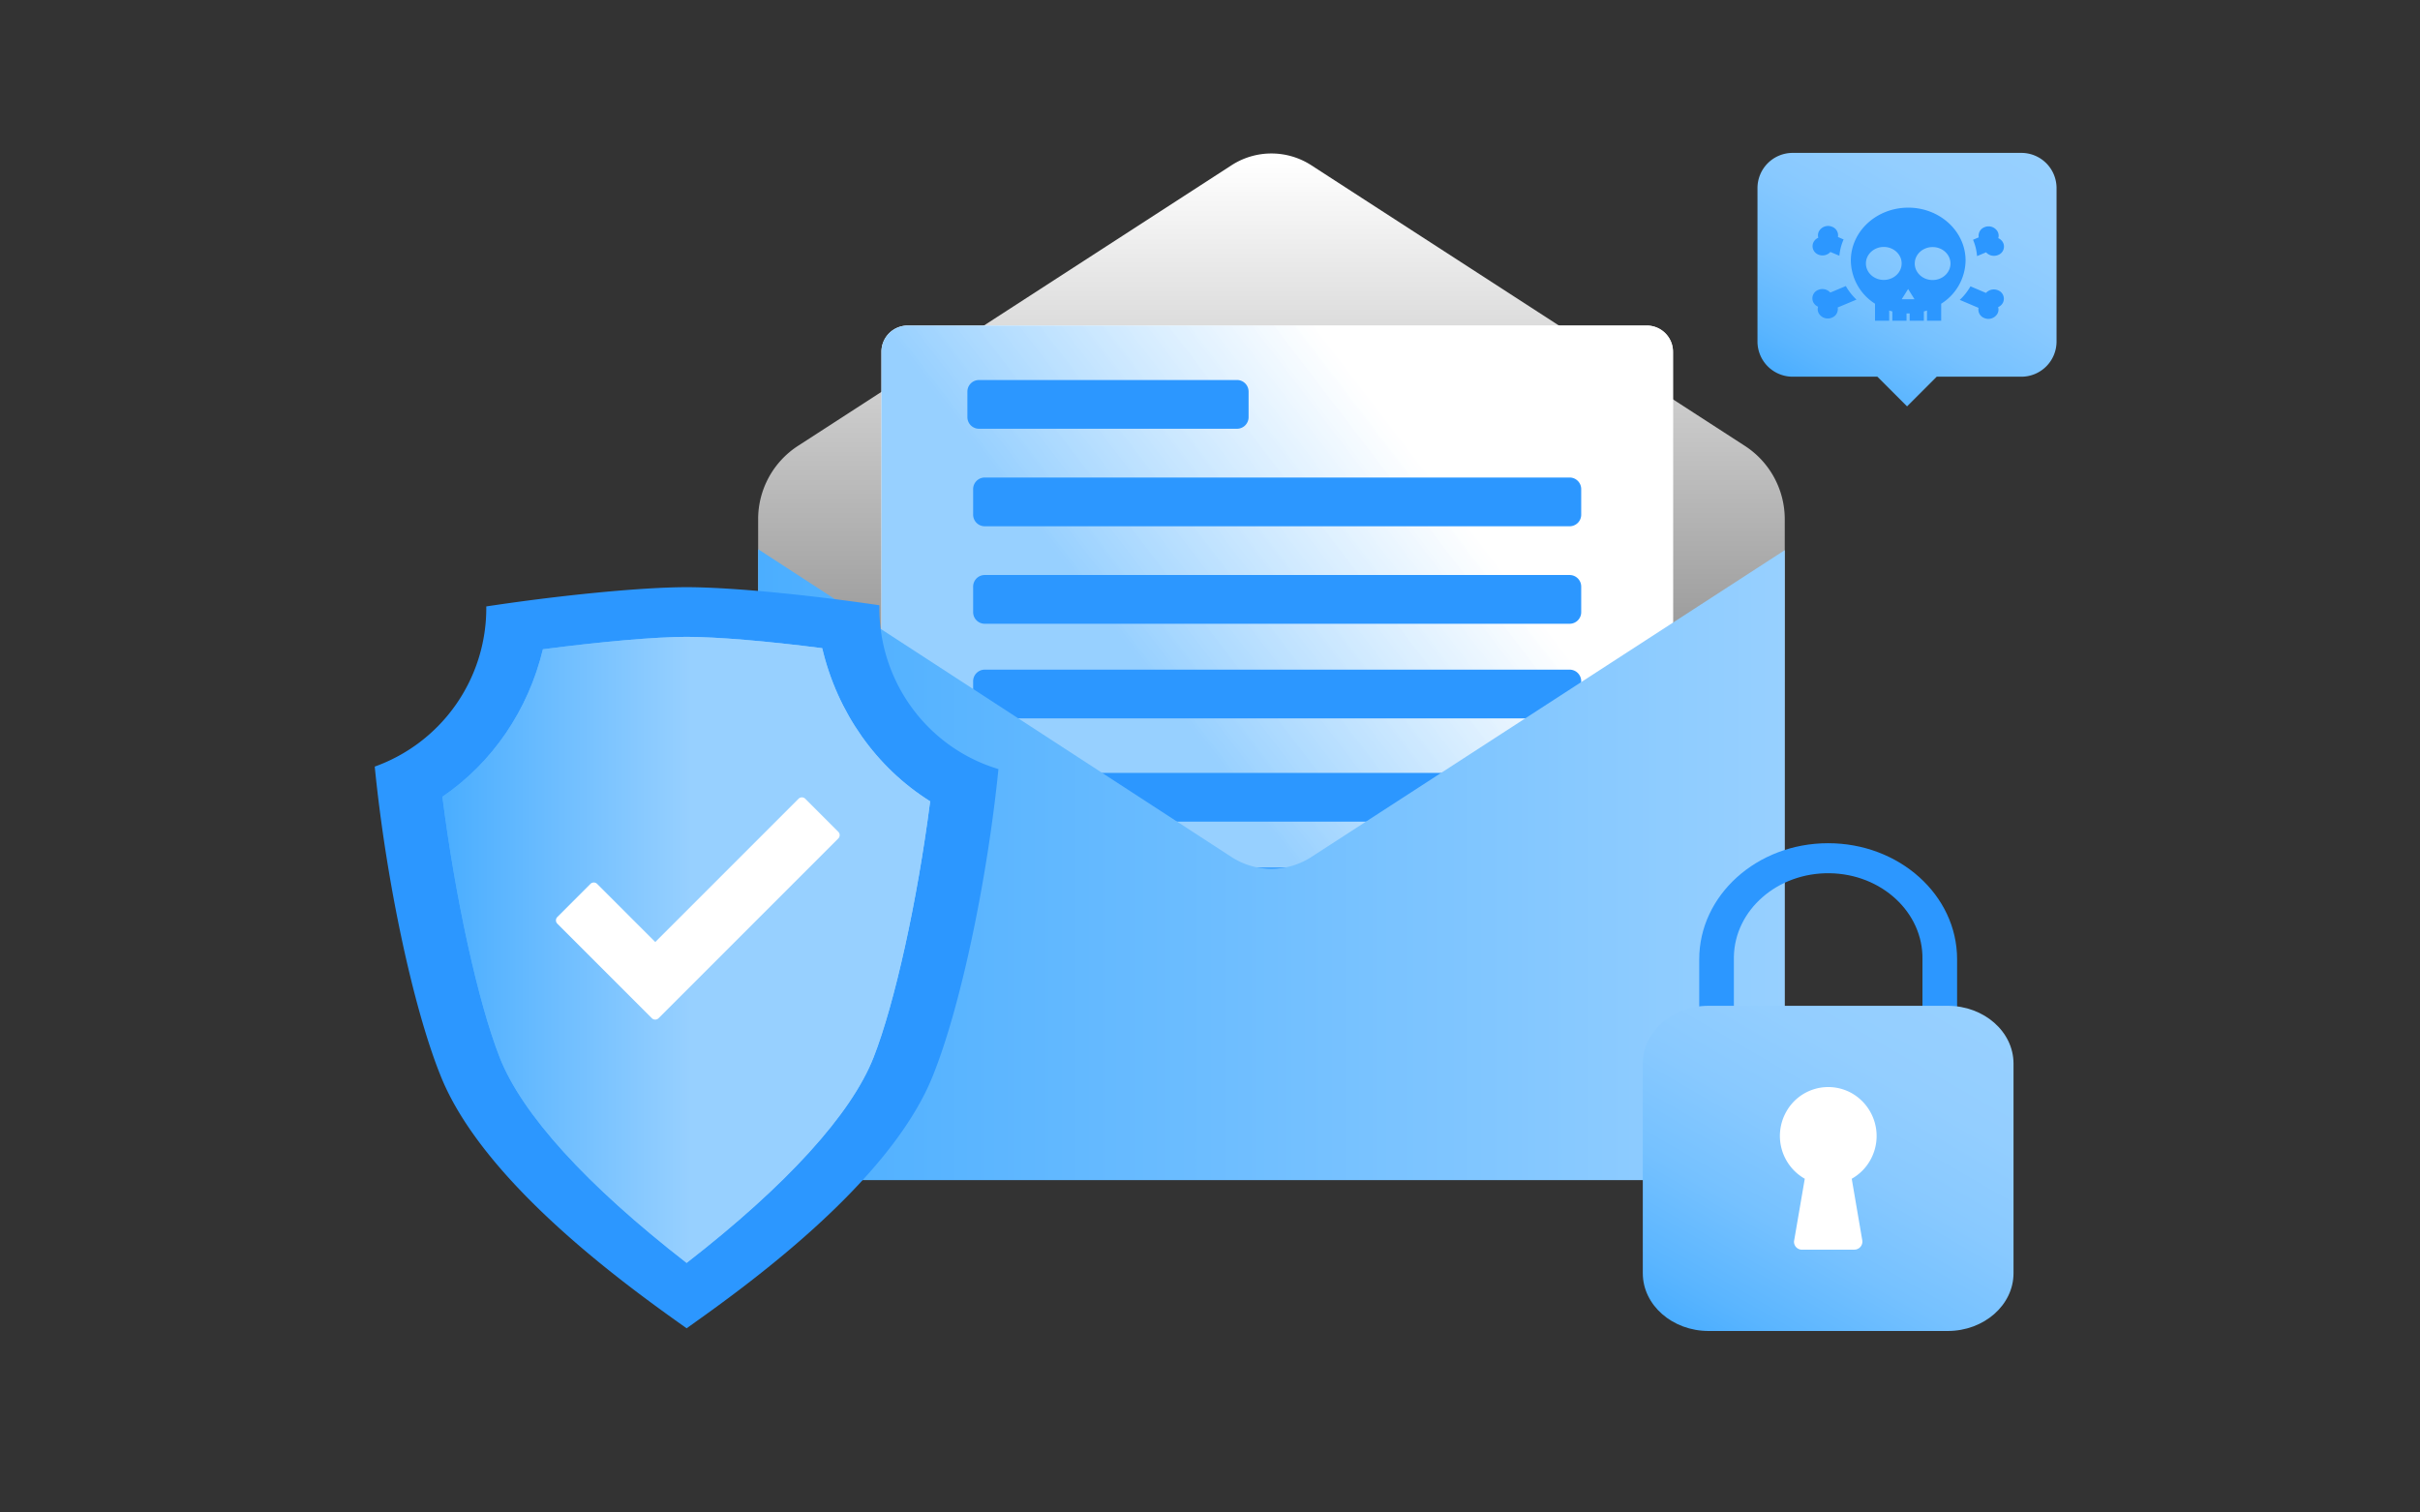
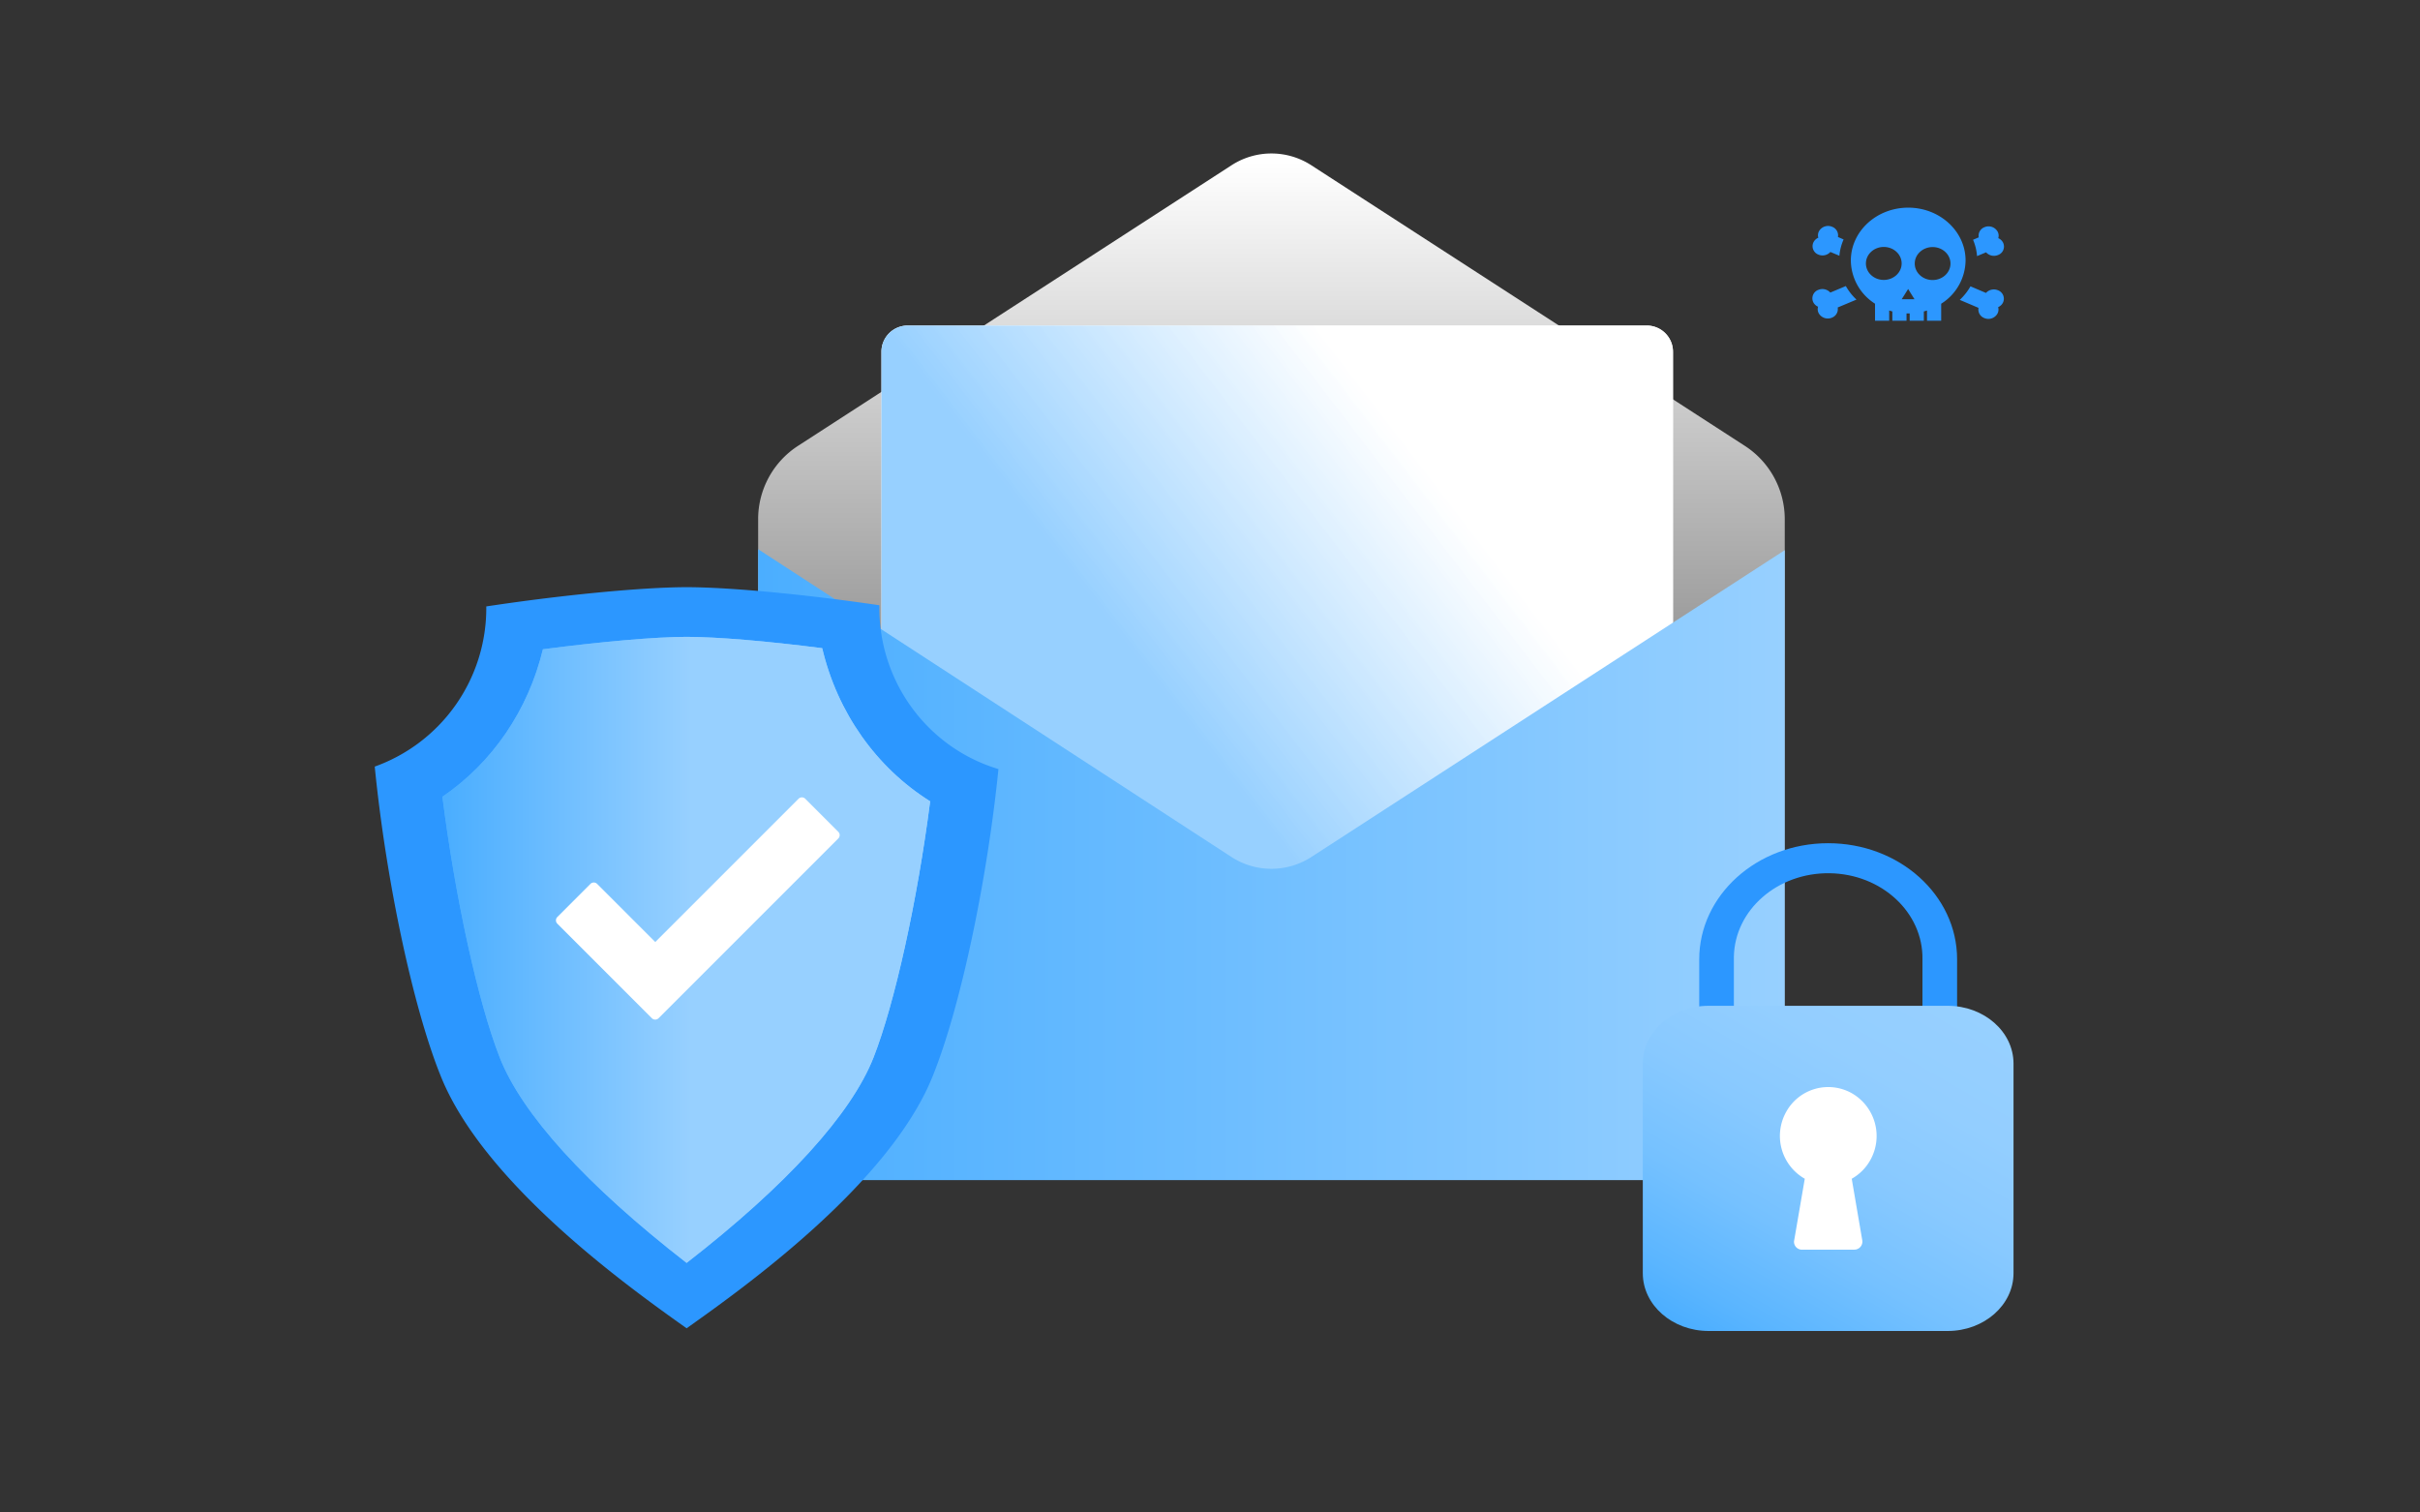
<svg xmlns="http://www.w3.org/2000/svg" xmlns:xlink="http://www.w3.org/1999/xlink" viewBox="0 0 1280 800">
  <rect x="0" y="0" width="1280" height="800" fill="#333333" stroke="none" />
  <defs>
    <linearGradient id="c" data-name="Sfumatura senza nome 3" x1="-1264.26" y1="899.04" x2="-1264.26" y2="881.04" gradientTransform="matrix(21 0 0 -20.94 27222 18911.38)" gradientUnits="userSpaceOnUse">
      <stop offset="0" stop-color="#fff" />
      <stop offset="1" stop-color="#686868" />
    </linearGradient>
    <linearGradient id="d" data-name="Sfumatura senza nome 18" x1="-1237.4" y1="890.33" x2="-1228.43" y2="897.15" gradientTransform="matrix(16.19 0 0 -16.07 20678.04 14713.19)" gradientUnits="userSpaceOnUse">
      <stop offset="0" stop-color="#97d0ff" />
      <stop offset="1" stop-color="#fff" stop-opacity=".92" />
    </linearGradient>
    <linearGradient id="a" data-name="Sfumatura senza nome 40" x1="944" y1="457.34" x2="401" y2="457.34" gradientUnits="userSpaceOnUse">
      <stop offset="0" stop-color="#97d0ff" />
      <stop offset="1" stop-color="#4baeff" />
    </linearGradient>
    <linearGradient id="b" data-name="Sfumatura senza nome 38" x1="1050.65" y1="67.32" x2="966.66" y2="212.8" gradientUnits="userSpaceOnUse">
      <stop offset="0" stop-color="#97d0ff" />
      <stop offset=".24" stop-color="#93ceff" />
      <stop offset=".46" stop-color="#88c9ff" />
      <stop offset=".68" stop-color="#75c1ff" />
      <stop offset=".9" stop-color="#5ab5ff" />
      <stop offset="1" stop-color="#4baeff" />
    </linearGradient>
    <linearGradient id="e" x1="492" y1="502.42" x2="234" y2="502.42" xlink:href="#a" />
    <linearGradient id="f" x1="-1263.11" y1="880.74" x2="-1270.42" y2="880.74" gradientTransform="matrix(17.6 0 0 -19.09 22595.8 17316.64)" xlink:href="#a" />
    <linearGradient id="g" x1="1022.61" y1="521.62" x2="911.31" y2="714.38" xlink:href="#b" />
  </defs>
  <path d="M693.58 87.41a38.82 38.82 0 00-42.19 0L422.07 235.84A46.2 46.2 0 00401 274.62v323.54a24.51 24.51 0 0024.53 24.5h493.94a24.51 24.51 0 0024.53-24.5V274.62a46.2 46.2 0 00-21.09-38.78z" fill-rule="evenodd" fill="url(#c)" />
  <path d="M871 172.19a13.87 13.87 0 0113.89 13.86v387.86A13.88 13.88 0 01871 587.78H480.11a13.88 13.88 0 01-13.89-13.87V186.05a13.87 13.87 0 0113.89-13.86z" fill="#fff" fill-rule="evenodd" />
  <path data-name="path-6" d="M871 172.19a13.87 13.87 0 0113.89 13.86v387.86A13.88 13.88 0 01871 587.78H480.11a13.88 13.88 0 01-13.89-13.87V186.05a13.87 13.87 0 0113.89-13.86z" fill-rule="evenodd" fill="url(#d)" />
-   <path d="M520.72 252.57h309.62a6.14 6.14 0 016 6.3v13.2a6.14 6.14 0 01-6 6.29H520.72a6.14 6.14 0 01-6-6.29v-13.2a6.14 6.14 0 016-6.3M520.72 304.14h309.62a6.14 6.14 0 016 6.3v13.2a6.14 6.14 0 01-6 6.29H520.72a6.14 6.14 0 01-6-6.29v-13.2a6.14 6.14 0 016-6.3M520.72 354.2h309.62a6.13 6.13 0 016 6.29v13.2a6.13 6.13 0 01-6 6.29H520.72a6.13 6.13 0 01-6-6.29v-13.2a6.13 6.13 0 016-6.29M520.72 408.8h309.62a6.14 6.14 0 016 6.29v13.21a6.14 6.14 0 01-6 6.29H520.72a6.14 6.14 0 01-6-6.29v-13.21a6.14 6.14 0 016-6.29M520.72 458.85h309.62a6.14 6.14 0 016 6.3v13.2a6.14 6.14 0 01-6 6.29H520.72a6.14 6.14 0 01-6-6.29v-13.2a6.14 6.14 0 016-6.3M520.72 511.94h309.62a6.14 6.14 0 016 6.29v13.21a6.14 6.14 0 01-6 6.29H520.72a6.14 6.14 0 01-6-6.29v-13.21a6.14 6.14 0 016-6.29M520.72 562h309.62a6.14 6.14 0 016 6.29v13.21a6.14 6.14 0 01-6 6.29H520.72a6.14 6.14 0 01-6-6.29v-13.22a6.14 6.14 0 016-6.29M517.68 201h136.73a6.13 6.13 0 016 6.29v13.2a6.14 6.14 0 01-6 6.29H517.68a6.14 6.14 0 01-6-6.29V207.3a6.13 6.13 0 016-6.29" fill="#2c97ff" fill-rule="evenodd" />
  <path d="M401 290.49v309.23a24.49 24.49 0 0024.53 24.46h493.94A24.49 24.49 0 00944 599.72V291L693.58 453.31a38.86 38.86 0 01-42.19 0z" fill-rule="evenodd" fill="url(#a)" />
-   <path d="M993 199.25h-44.83a18.61 18.61 0 01-18.59-18.59v-81.2a18.61 18.61 0 0118.59-18.59h121a18.61 18.61 0 0118.59 18.59v81.2a18.61 18.61 0 01-18.59 18.59h-44.79l-15.69 15.69z" fill="url(#b)" />
  <g fill="#2c97ff">
    <path d="M1059.42 160.07a5.17 5.17 0 01-2.56 2.39 4.54 4.54 0 01-.3 3.34 5.53 5.53 0 01-7.07 2.41 4.83 4.83 0 01-3-5.37l-9.92-4.22a30.3 30.3 0 005.66-7.17l8.2 3.49a5.62 5.62 0 016.38-1.39 4.77 4.77 0 012.61 6.52zM1045.71 135.46l4.77-2a5.61 5.61 0 006.37 1.41 4.75 4.75 0 002.64-6.5 5.09 5.09 0 00-2.55-2.4 4.57 4.57 0 00-.28-3.35 5.52 5.52 0 00-7.06-2.43 4.83 4.83 0 00-3 5.35l-3 1.28a27.47 27.47 0 012.11 8.64zM961.76 134.65a5.61 5.61 0 006.38-1.38l4.76 2a27.4 27.4 0 012.23-8.62l-3-1.3a4.82 4.82 0 00-3-5.37 5.53 5.53 0 00-7.07 2.41 4.54 4.54 0 00-.3 3.34 5.17 5.17 0 00-2.56 2.39 4.76 4.76 0 002.56 6.53zM976.31 151.3l-8.22 3.45a5.6 5.6 0 00-6.37-1.41 4.75 4.75 0 00-2.64 6.5 5.13 5.13 0 002.55 2.4 4.49 4.49 0 00.28 3.34A5.53 5.53 0 00969 168a4.83 4.83 0 003-5.36l9.94-4.17a29.77 29.77 0 01-5.63-7.17zM1009.36 109.83c-16.75 0-30.36 12.46-30.4 27.91a27.39 27.39 0 0012.79 22.9v9h7.49v-5.41c.56.18 1.11.35 1.68.5v4.92h7.49v-3.86h1.67v3.86h7.49v-4.92c.57-.15 1.13-.31 1.68-.49v5.41h7.49v-9a27.38 27.38 0 0012.9-22.84c.03-15.38-13.52-27.94-30.28-27.98zm-13 38.23c-5.22 0-9.45-3.93-9.43-8.74s4.25-8.71 9.47-8.7 9.44 3.93 9.43 8.74-4.25 8.71-9.47 8.7zm12.89 10.21h-3.39l1.7-2.7 1.7-2.71 1.69 2.72 1.69 2.71zm12.94-10.15c-5.22 0-9.44-3.93-9.43-8.74s4.25-8.71 9.47-8.7 9.45 3.93 9.43 8.74-4.25 8.71-9.47 8.7z" />
  </g>
  <path d="M363.34 702.45c29-20.61 106.29-75.38 129.72-132.58 14.71-35.94 29-103.32 35.05-163.08-37.43-11.23-63.09-46-63-85.48v-1.17c-38.52-5.69-79.12-9.56-101.9-9.56-23.6 0-66.61 4.2-106 10.18v.55a89 89 0 01-59 84.16c5.94 60.08 20.35 128.16 35.19 164.4C256.75 627 333.94 681.8 363 702.45l.19.13z" fill="#2c97ff" fill-rule="evenodd" />
  <g fill-rule="evenodd">
    <path d="M462.07 559.24c-11.81 30.09-46 67.66-98.9 108.76-52.95-41.11-87.13-78.69-98.9-108.77-11.39-29.07-23.47-84.14-30.27-137.81 26.44-18 45.43-45.85 53.15-78 30.65-4 59.54-6.57 76-6.57 15.88 0 42.55 2.24 71.74 6 8 34 28.59 63.13 57.09 81-6.8 52.81-18.76 106.92-29.91 135.39z" fill="url(#e)" />
    <path data-name="path-2" d="M462.07 559.24c-11.81 30.09-46 67.66-98.9 108.76-52.95-41.11-87.13-78.69-98.9-108.77-11.39-29.07-23.47-84.14-30.27-137.81 26.44-18 45.43-45.85 53.15-78 30.65-4 59.54-6.57 76-6.57 15.88 0 42.55 2.24 71.74 6 8 34 28.59 63.13 57.09 81-6.8 52.81-18.76 106.92-29.91 135.39z" fill="url(#f)" />
  </g>
  <path d="M443.43 440l-17.51-17.52a2.52 2.52 0 00-3.54 0l-75.79 75.79-30.75-30.75a2.5 2.5 0 00-3.54 0l-17.51 17.51a2.5 2.5 0 000 3.54l50 50a2.52 2.52 0 003.54 0l95.07-95.08a2.49 2.49 0 00.03-3.49z" fill="#fff" />
  <path d="M1026 549.2c-5.06 0-9.16-3.69-9.16-8.24v-33.5c.42-24.79-21.56-45.2-49.11-45.58s-50.21 19.41-50.64 44.21v34.83c0 4.55-4.1 8.25-9.16 8.25s-9.17-3.7-9.17-8.25v-33.47c0-33.91 30.47-61.42 68.14-61.45s68.23 27.43 68.26 61.33v33.58c0 4.55-4 8.26-9.09 8.29h-.07" fill="#2c97ff" fill-rule="evenodd" />
  <path d="M1030.15 532c19.25 0 34.85 13.69 34.85 30.57v110.86c0 16.88-15.6 30.57-34.85 30.57H903.77c-19.24 0-34.85-13.69-34.85-30.57V562.57c0-16.88 15.61-30.57 34.85-30.57z" fill="url(#g)" />
  <path d="M980.86 661h-27.79a4.2 4.2 0 01-4.18-4.22 4.62 4.62 0 01.11-.78l5.59-32.52a26.06 26.06 0 01-9.93-35.2 25.41 25.41 0 0134.77-10.06 26.05 26.05 0 019.93 35.2 25.68 25.68 0 01-9.93 10.06L985 656a4.23 4.23 0 01-3.39 4.9 4.37 4.37 0 01-.72.06" fill="#fff" fill-rule="evenodd" />
</svg>